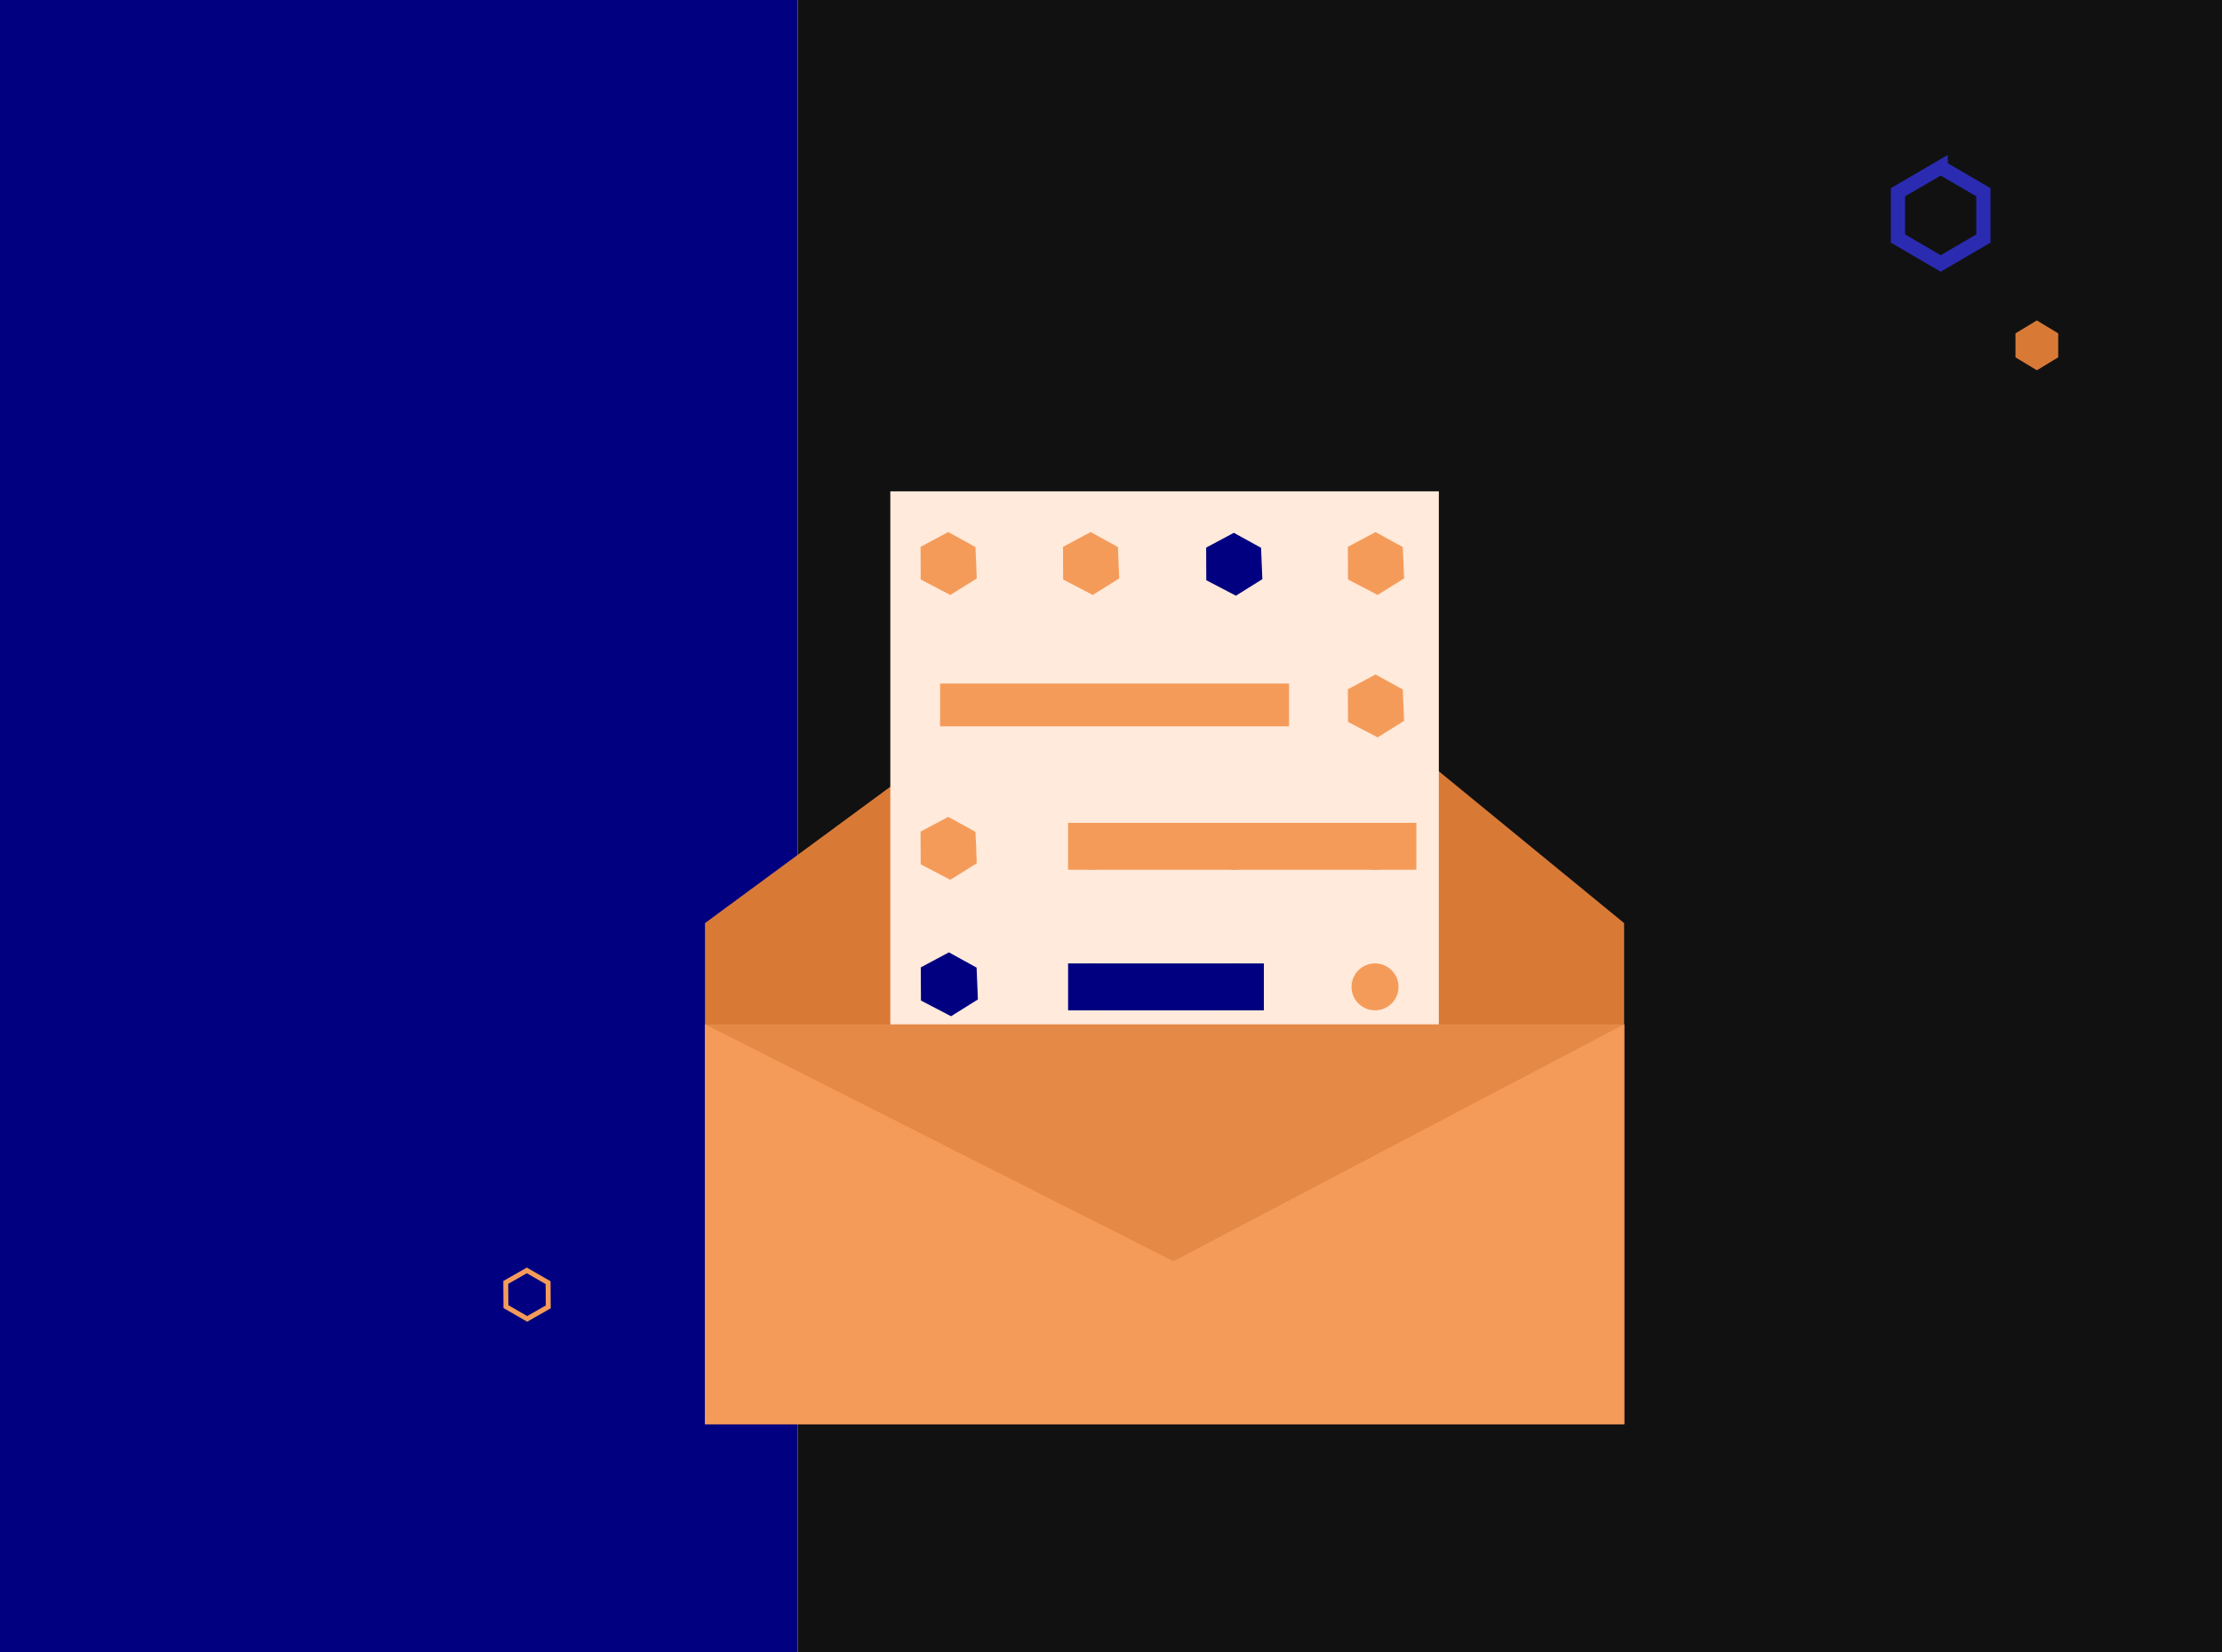
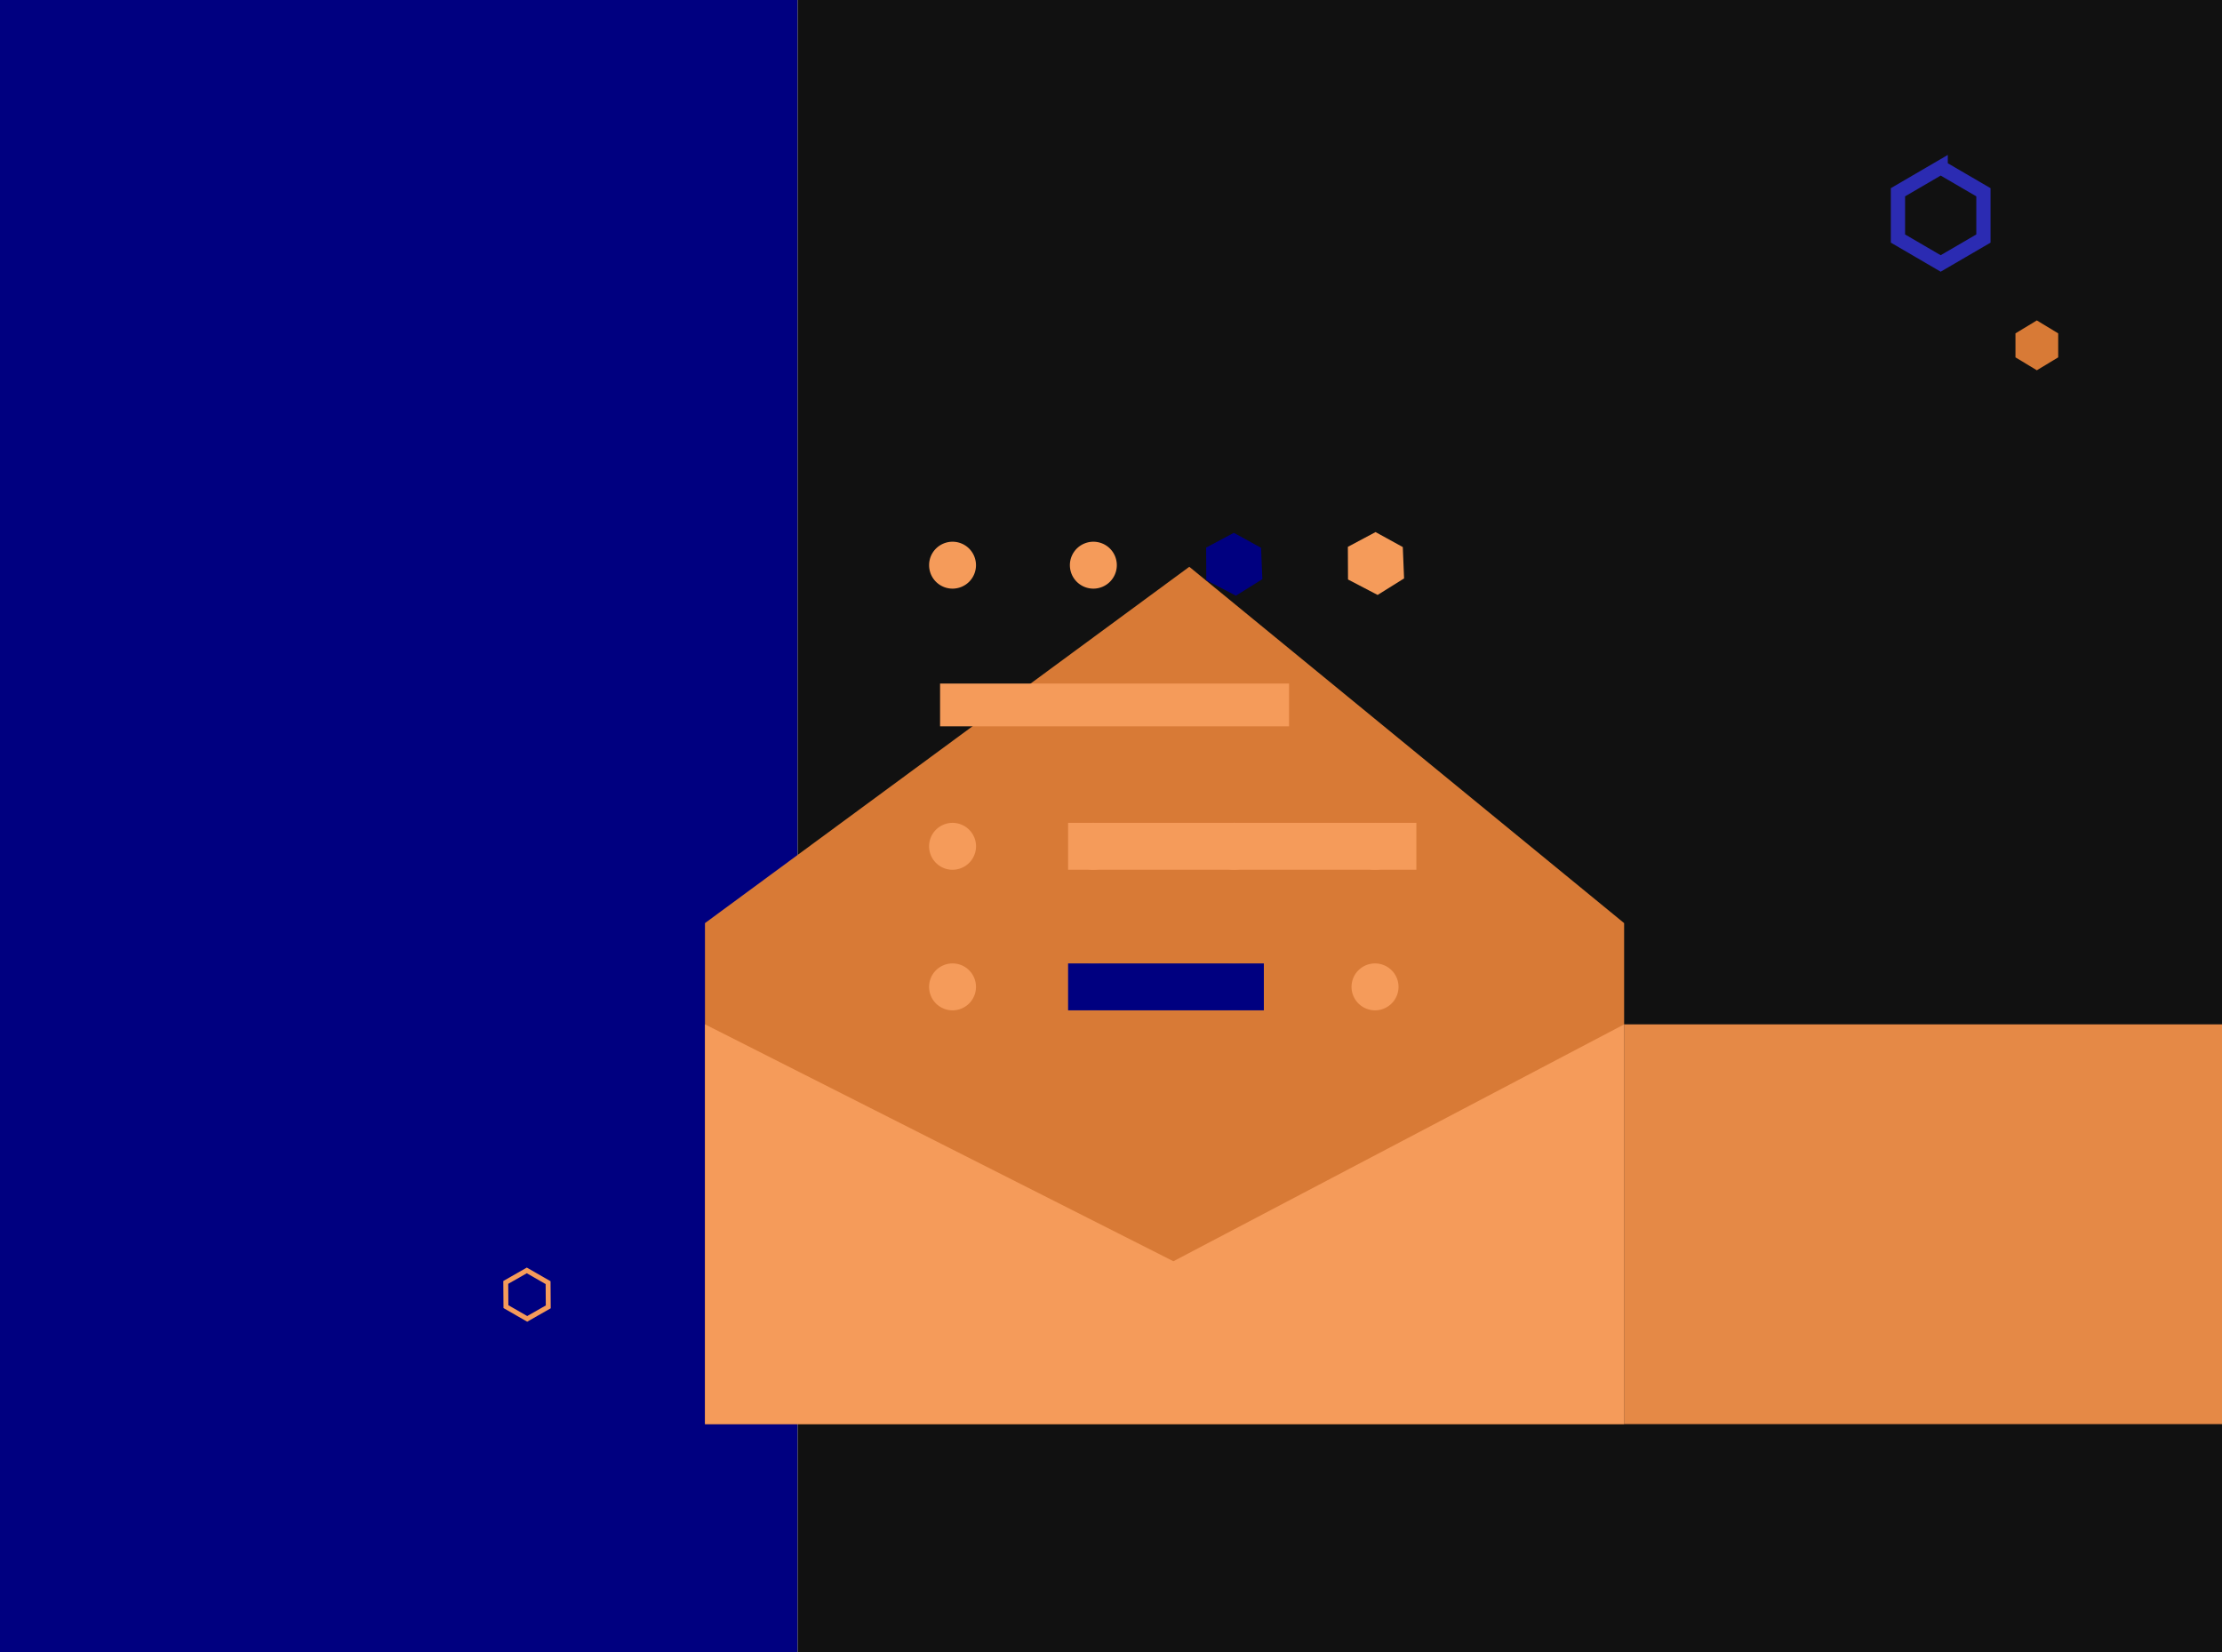
<svg xmlns="http://www.w3.org/2000/svg" xmlns:xlink="http://www.w3.org/1999/xlink" width="312" height="232" fill="none">
  <rect width="100%" height="100%" fill="#808080" stroke="none" />
  <g clip-path="url(#A)">
    <path fill="#fff" d="M0 0h312v232H0z" />
    <path fill="navy" d="M0 0h112v232H0z" />
    <path fill="#111" d="M112 0h200v232H112z" />
    <path fill-rule="evenodd" d="M77.305 179.933l-3.332-1.917-3.304 1.884.027 3.801 3.331 1.916 3.304-1.884-.026-3.8zm-.689.401l.021 3-2.608 1.487-2.645-1.521-.021-3 2.608-1.487 2.645 1.521z" fill="#f59b5a" />
    <path d="M98.987 129.64l68.007-50.043 61.055 50.043v70.357H98.987V129.64z" fill="#d87a36" />
-     <path d="M202.034 69h-77.021v79.016h77.021V69z" fill="#ffeadb" />
    <g fill="#f59b5a">
      <path d="M193.075 141.889c-.875-.001-1.714-.348-2.333-.966a3.3 3.3 0 0 1-.968-2.332c.002-.873.349-1.71.968-2.327a3.3 3.3 0 0 1 2.333-.962 3.27 3.27 0 0 1 1.261.252c.4.165.763.405 1.069.71a3.31 3.31 0 0 1 .716 1.068 3.3 3.3 0 0 1 .252 1.259c0 .433-.087.863-.252 1.263a3.3 3.3 0 0 1-1.785 1.783c-.4.166-.827.252-1.261.252zm-19.775 0c-.876 0-1.715-.348-2.334-.966a3.3 3.3 0 0 1-.968-2.332c0-.432.087-.859.253-1.259a3.29 3.29 0 0 1 .715-1.068c.307-.305.669-.55 1.069-.714a3.31 3.31 0 0 1 1.265-.248c.873 0 1.712.345 2.329.962a3.29 3.29 0 0 1 .964 2.327c.001.872-.344 1.709-.959 2.327a3.3 3.3 0 0 1-2.326.971h-.008zm-19.776 0c-.875-.002-1.715-.348-2.334-.966a3.3 3.3 0 0 1-.963-2.332 3.28 3.28 0 0 1 .252-1.259c.166-.399.409-.762.716-1.068a3.28 3.28 0 0 1 1.069-.71c.4-.165.827-.253 1.26-.252.874 0 1.712.345 2.33.962a3.29 3.29 0 0 1 .963 2.327c.001.87-.343 1.706-.955 2.323a3.31 3.31 0 0 1-2.317.975h-.021zm-19.775 0a3.29 3.29 0 0 1-1.261-.252 3.3 3.3 0 0 1-1.069-.714c-.306-.307-.547-.669-.712-1.069a3.33 3.33 0 0 1-.248-1.263c0-.431.083-.86.248-1.259s.406-.758.712-1.064a3.3 3.3 0 0 1 1.069-.714c.399-.166.828-.252 1.261-.252a3.29 3.29 0 0 1 2.329.962 3.3 3.3 0 0 1 .012 4.65 3.31 3.31 0 0 1-2.321.975h-.02zm59.326-59.222c-.875-.001-1.714-.348-2.333-.967a3.3 3.3 0 0 1-.968-2.331c.002-.873.349-1.71.968-2.327s1.459-.963 2.333-.963a3.29 3.29 0 0 1 1.261.252c.4.165.763.405 1.069.711a3.3 3.3 0 0 1 .968 2.327 3.32 3.32 0 0 1-.252 1.263 3.3 3.3 0 0 1-1.785 1.783 3.29 3.29 0 0 1-1.261.252zm-19.775 0a3.3 3.3 0 0 1-2.334-.967c-.619-.618-.968-1.457-.968-2.331a3.28 3.28 0 0 1 .968-2.327 3.3 3.3 0 0 1 1.069-.715 3.31 3.31 0 0 1 1.265-.248c.873 0 1.712.346 2.329.963a3.29 3.29 0 0 1 .964 2.327c.001.872-.344 1.709-.959 2.327s-1.453.967-2.326.971h-.008zm-19.776 0a3.31 3.31 0 0 1-2.334-.967c-.618-.618-.963-1.457-.963-2.331a3.28 3.28 0 0 1 .252-1.259c.166-.399.409-.763.716-1.068a3.3 3.3 0 0 1 1.069-.711c.4-.165.827-.252 1.26-.252.874 0 1.712.346 2.33.963a3.29 3.29 0 0 1 .963 2.327 3.3 3.3 0 0 1-.955 2.323c-.613.618-1.447.967-2.317.975h-.021zm-19.775 0a3.3 3.3 0 0 1-2.33-.967 3.28 3.28 0 0 1-.712-1.068c-.164-.4-.248-.831-.248-1.263s.083-.86.248-1.259a3.26 3.26 0 0 1 .712-1.064 3.3 3.3 0 0 1 1.069-.715c.399-.165.828-.252 1.261-.252a3.29 3.29 0 0 1 2.329.963 3.3 3.3 0 0 1 .012 4.65 3.31 3.31 0 0 1-2.321.975h-.02z" />
      <path d="M193.075 122.147c-.875-.001-1.714-.348-2.333-.966a3.3 3.3 0 0 1-.968-2.331 3.29 3.29 0 0 1 .968-2.327c.619-.617 1.459-.963 2.333-.963.433 0 .861.087 1.261.252s.763.405 1.069.711a3.29 3.29 0 0 1 .716 1.068c.165.399.252.826.252 1.259a3.32 3.32 0 0 1-.252 1.263 3.3 3.3 0 0 1-1.785 1.783c-.4.166-.827.251-1.261.251zm-19.775 0c-.876 0-1.715-.348-2.334-.966s-.968-1.457-.968-2.331c0-.433.087-.86.253-1.259a3.27 3.27 0 0 1 .715-1.068c.307-.306.669-.55 1.069-.715a3.31 3.31 0 0 1 1.265-.248c.873 0 1.712.346 2.329.963a3.29 3.29 0 0 1 .964 2.327c0 .873-.344 1.709-.959 2.327a3.3 3.3 0 0 1-2.326.97h-.008zm-19.776 0a3.31 3.31 0 0 1-2.334-.966c-.618-.618-.963-1.458-.963-2.331 0-.433.086-.86.252-1.259s.409-.763.716-1.068a3.3 3.3 0 0 1 1.069-.711c.4-.165.827-.252 1.26-.252.874 0 1.712.346 2.33.963a3.29 3.29 0 0 1 .963 2.327 3.3 3.3 0 0 1-.955 2.323c-.613.617-1.447.967-2.317.974h-.021zm-19.775 0a3.29 3.29 0 0 1-1.261-.251c-.399-.167-.764-.409-1.069-.715a3.3 3.3 0 0 1-.712-1.068c-.165-.399-.248-.831-.248-1.263s.083-.86.248-1.259.406-.759.712-1.064a3.31 3.31 0 0 1 1.069-.715c.399-.165.828-.252 1.261-.252.874 0 1.71.346 2.329.963s.97 1.453.972 2.327a3.3 3.3 0 0 1-.96 2.323c-.614.617-1.45.967-2.321.974h-.02zM181 102h-49v-6h49v6z" />
      <path d="M198.877 122.147h-48.902v-6.587h48.902v6.587z" />
    </g>
    <path d="M177.463 141.889h-27.488v-6.587h27.488v6.587z" fill="navy" />
-     <path d="M228.057 143.857H98.995V200h129.063v-56.143z" fill="#e58946" />
+     <path d="M228.057 143.857V200h129.063v-56.143z" fill="#e58946" />
    <path d="M173.247 74.827l3.827 2.107.179 4.404-3.714 2.32-4.159-2.172-.02-4.586 3.887-2.074z" fill="navy" />
    <g fill="#f59b5a">
      <use xlink:href="#B" />
-       <path d="M193.145 94.722l3.828 2.107.179 4.405-3.714 2.32-4.159-2.171-.02-4.587 3.886-2.074zm-40-20l3.828 2.107.179 4.404-3.714 2.32-4.159-2.172-.02-4.586 3.886-2.074zm-20 0l3.828 2.107.179 4.404-3.714 2.32-4.159-2.172-.02-4.586 3.886-2.074zm0 40l3.828 2.107.179 4.405-3.714 2.32-4.159-2.171-.02-4.587 3.886-2.074z" />
    </g>
-     <path d="M133.241 133.749l3.887 2.14.182 4.473-3.772 2.356-4.224-2.205-.02-4.658 3.947-2.106z" fill="navy" />
    <path d="M98.995 143.857l65.768 33.27 63.295-33.27V200H98.995v-56.143z" fill="#f59b5a" />
    <path d="M272.5 23.5l-6 3.5v6.5l6 3.5 6-3.5V27l-6-3.5z" stroke="#2b2bb2" stroke-width="2" />
    <path d="M286 45l-3 1.815v3.37L286 52l3-1.815v-3.37L286 45z" fill="#d87a36" />
  </g>
  <defs>
    <clipPath id="A">
      <path fill="#fff" d="M0 0h312v232H0z" />
    </clipPath>
    <path id="B" d="M193.145 74.722l3.828 2.107.179 4.404-3.714 2.32-4.159-2.172-.02-4.586 3.886-2.074z" />
  </defs>
</svg>